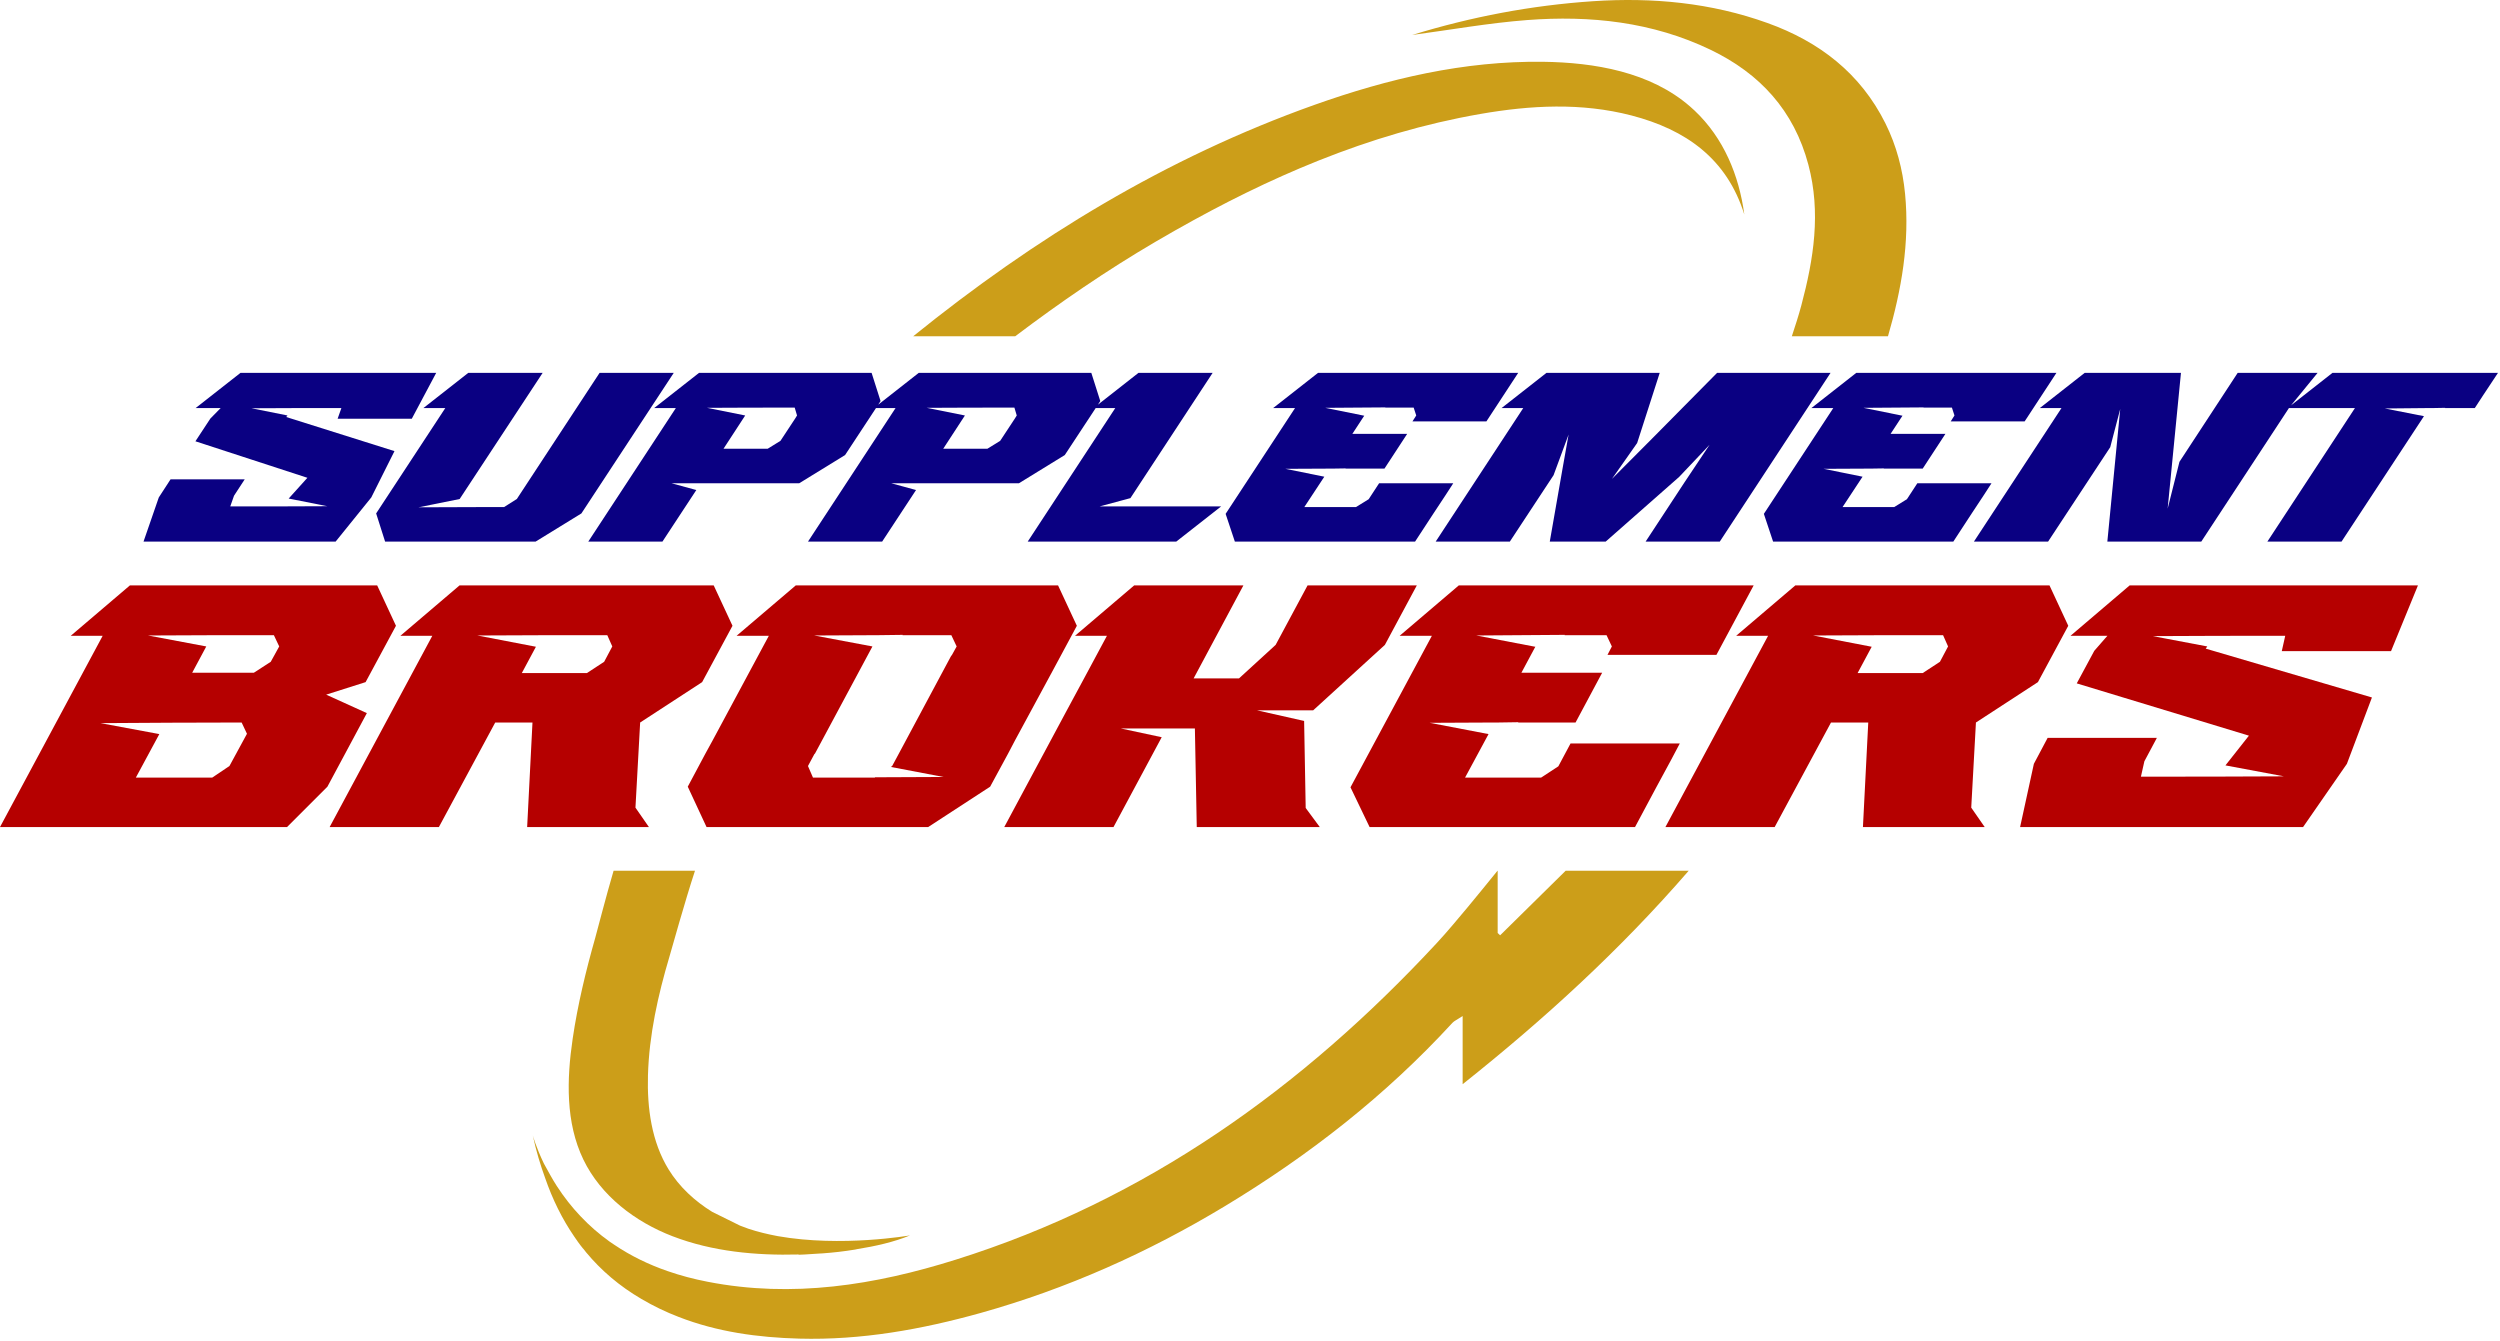
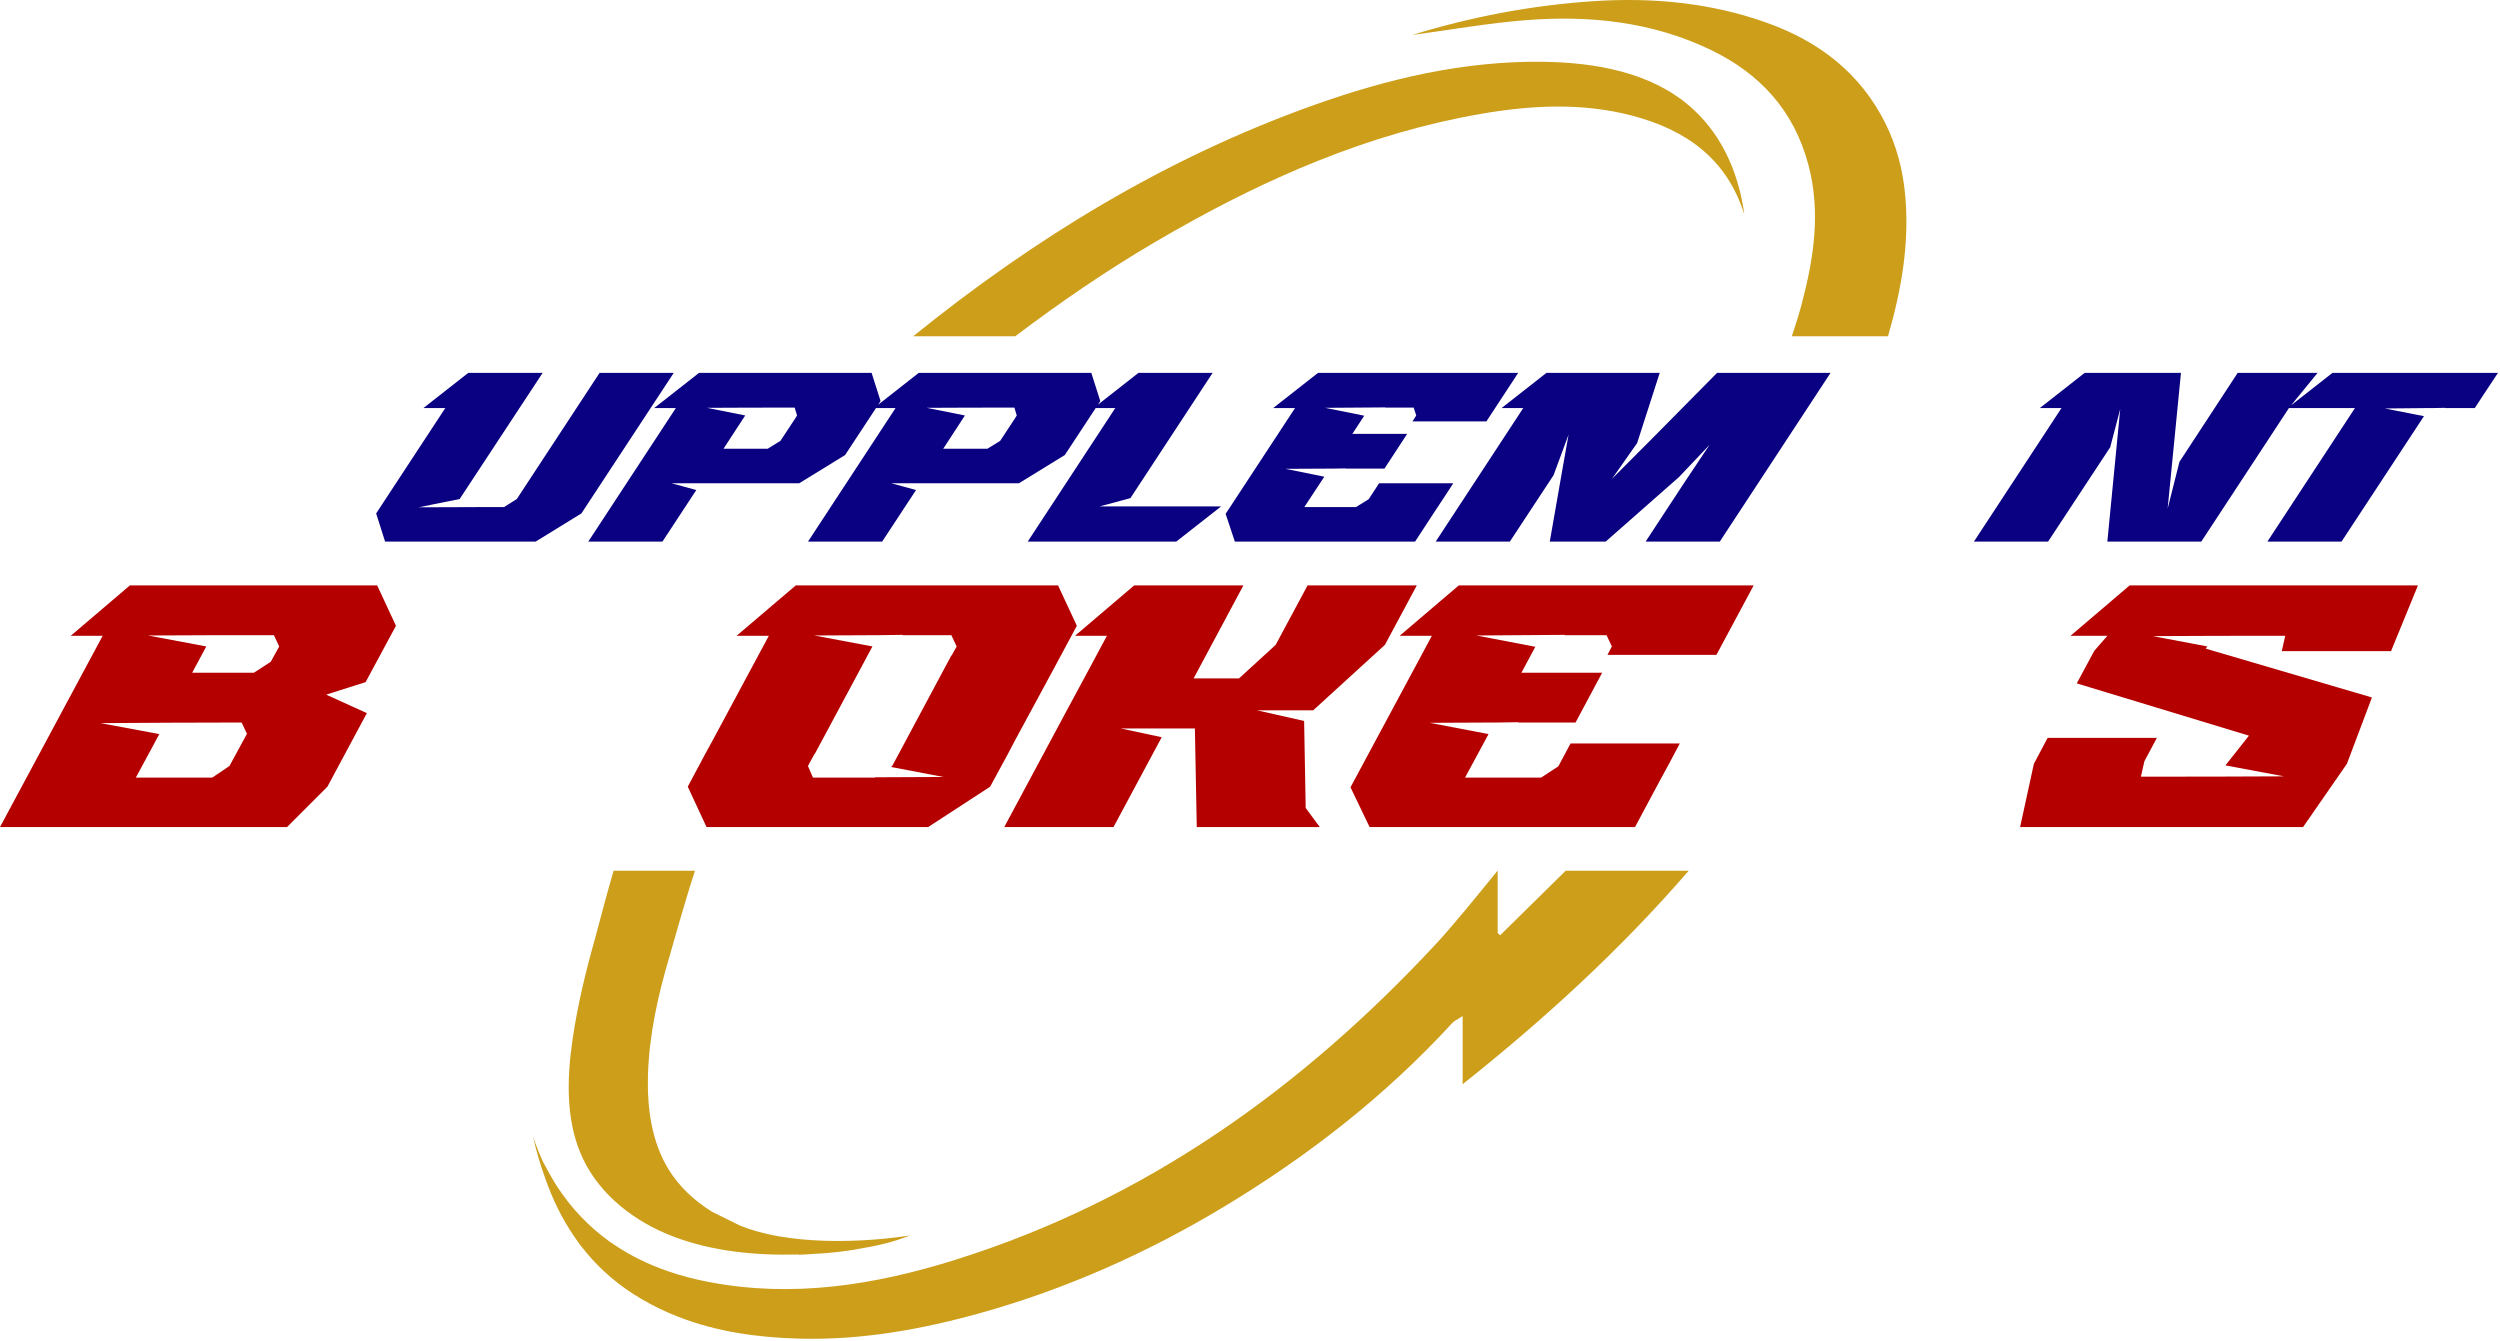
<svg xmlns="http://www.w3.org/2000/svg" fill="none" viewBox="0 0 701 376" height="376" width="701">
  <path fill="#CC9E19" d="M420.641 262.256C420.419 262.05 420.183 261.828 419.947 261.622V244.152H419.906C416.813 247.935 414.169 251.239 411.453 254.484C408.635 257.846 405.833 261.239 402.839 264.468C365.157 305.058 321.338 336.458 267.991 353.211C245.338 360.335 222.182 364.052 198.422 359.406C194.529 358.654 190.782 357.666 187.183 356.412C181.841 354.568 176.857 352.135 172.282 349.056C171.863 348.768 171.413 348.463 170.925 348.142C168.026 346.067 165.306 343.712 162.79 341.044C160.37 338.507 158.143 335.675 156.109 332.534C154.809 330.526 153.698 328.398 152.505 326.259C150.297 321.666 149.393 318.379 149.393 318.379C150.351 322.787 151.551 326.734 152.837 330.259C154.909 336.268 157.619 341.788 161.043 346.767C162.527 348.983 163.515 350.13 163.515 350.13C163.515 350.13 163.538 350.136 163.549 350.142C163.819 350.479 164.075 350.828 164.353 351.16C168.557 356.22 173.674 360.615 179.854 364.228C183.261 366.235 186.741 367.902 190.31 369.272C201.077 373.462 212.478 375.04 224.143 375.35C241.459 375.822 258.405 372.783 275.027 368.138C299.185 361.368 321.942 351.191 343.402 338.242C366.999 324.008 388.547 307.195 407.234 286.827C407.765 286.254 408.562 285.928 410.125 284.895V304.01C433.105 285.732 454.347 266.29 473.514 244.152H439.015C432.85 250.223 426.733 256.251 420.641 262.256Z" />
  <path fill="#CC9E19" d="M323.919 67.84C325.851 66.704 327.798 65.582 329.744 64.477C329.774 64.462 329.819 64.448 329.848 64.431C342.798 57.087 356.027 50.494 369.728 45.022C384.271 39.212 399.328 34.7 415.08 31.956C429.195 29.508 443.368 28.726 457.439 32.369C472.63 36.322 484.207 44.418 489.104 60.141C487.63 49.167 483.323 38.71 475.167 31.012C474.768 30.628 474.356 30.259 473.928 29.892C462.748 20.142 447.042 17.517 432.662 17.325C410.508 17.045 389.286 22.045 368.578 29.404C327.066 44.186 290.095 66.766 256.052 94.296H284.658C297.262 84.77 310.271 75.842 323.919 67.84Z" />
  <path fill="#CC9E19" d="M479.625 13.951C493.449 20.594 503.03 30.967 507.07 46.194C510.629 59.604 508.562 72.602 505.111 85.566C504.339 88.47 503.405 91.343 502.429 94.296H529.386C533.175 81.27 535.511 68.02 534.179 54.324C533.515 47.499 531.785 40.855 528.691 34.635C521.673 20.523 510.122 11.674 495.611 6.455C479.809 0.771 463.439 -0.776 446.738 0.336C429.413 1.491 412.494 4.724 395.978 9.804C406.705 8.375 417.395 6.451 428.169 5.628C445.909 4.272 463.347 6.128 479.625 13.951Z" />
  <path fill="#CC9E19" d="M187.712 268.237C188.231 266.493 192.102 252.547 194.876 244.151H172.052C169.999 251.117 167.319 261.507 166.906 262.966C164.266 272.27 161.986 281.691 160.576 291.266C158.9 302.658 158.57 314.786 163.58 325.151C168.482 335.289 178.084 342.606 188.594 346.646C199.762 350.939 211.926 352.074 223.866 351.757L224.004 351.826C224.004 351.826 226.271 351.766 229.687 351.499C229.96 351.482 230.238 351.475 230.512 351.455C233.607 351.243 236.687 350.878 239.75 350.383C239.942 350.353 240.142 350.293 240.335 350.258C245.404 349.45 250.796 348.237 255.155 346.407C255.155 346.407 235.968 349.789 218.072 346.609C215.3 346.087 212.552 345.438 209.87 344.545C209.072 344.278 208.286 343.969 207.499 343.662L199.695 339.802C194.787 336.769 190.496 332.815 187.48 327.917C182.692 320.138 181.43 310.661 181.688 301.531C182.007 290.199 184.495 279.065 187.712 268.237Z" />
  <path fill="#B50000" d="M91.455 194.779L102.515 191.268L111.027 175.47L105.761 164.147H36.424L19.835 178.279H28.788L0 231.906H80.484L91.807 220.584L102.865 199.958L91.455 194.779ZM64.335 214.791L59.507 218.039H38.091L44.675 205.838L28.175 202.766C41.603 202.679 54.505 202.591 67.757 202.591L69.249 205.75L64.335 214.791ZM75.921 185.564L71.18 188.636H53.889L57.839 181.263L41.515 178.191C53.627 178.103 64.687 178.103 76.797 178.103L78.291 181.263L75.921 185.564Z" />
-   <path fill="#B50000" d="M181.955 231.906L178.182 226.465L179.498 202.591L196.877 191.269L205.39 175.47L200.123 164.147H128.855L112.266 178.279H121.219L92.431 231.906H123.063L138.861 202.591H149.306L147.814 231.906H181.955ZM146.321 188.723L150.271 181.35L133.858 178.191C146.233 178.103 158.083 178.103 170.283 178.103L171.686 181.263L169.405 185.563L164.577 188.723H146.321Z" />
  <path fill="#B50000" d="M277.636 220.584L282.637 211.366L284.569 207.681L295.015 188.373L297.472 183.808L301.949 175.469L296.68 164.148H223.131L206.541 178.279H215.581L199.784 207.681L197.764 211.366L192.849 220.584L198.116 231.906H260.257L277.636 220.584ZM245.335 218.039H227.956L226.553 214.791L228.397 211.366H228.484L244.632 181.263L228.308 178.191L246.476 178.102L253.148 178.016L253.059 178.102H266.753L268.245 181.263L266.84 183.808H266.753L252.007 211.366L250.163 214.791L249.812 215.055L264.557 217.864L245.335 217.951V218.039Z" />
  <path fill="#B50000" d="M388.322 180.824L397.275 164.148H366.642L357.69 180.824L347.423 190.215H334.695L348.65 164.148H318.021L301.43 178.279H310.383L303.977 190.215L299.149 199.168L281.594 231.906H312.227L325.743 206.716L314.243 204.257H335.047L335.571 231.906H370.067L366.115 226.553C365.942 218.389 365.853 210.315 365.677 202.152L352.423 199.168H368.223L388.322 180.824Z" />
  <path fill="#B50000" d="M481.281 183.632L491.726 164.147H409.046L392.458 178.279H401.498L378.678 220.759L384.033 231.906H458.461L464.515 220.584L468.554 213.123L471.011 208.471H440.378L436.957 214.879L432.127 218.039H410.802L417.385 205.838L400.885 202.679L419.139 202.591H420.194L425.811 202.504L425.635 202.591H441.785L449.245 188.636H426.601L430.55 181.263L430.463 181.351L413.961 178.191L438.799 178.015L438.713 178.103H450.473L451.965 181.263L450.737 183.632H481.281Z" />
-   <path fill="#B50000" d="M554.051 202.591L571.43 191.269L579.942 175.47L574.677 164.147H503.41L486.819 178.279H495.773L466.983 231.906H497.617L513.414 202.591H523.859L522.367 231.906H556.509L552.735 226.465L554.051 202.591ZM543.958 185.563L539.13 188.723H520.875L524.825 181.351L508.41 178.191C520.786 178.103 532.637 178.103 544.837 178.103L546.239 181.263L543.958 185.563Z" />
  <path fill="#B50000" d="M580.568 178.279H590.924L590.221 179.068L587.237 182.492L582.322 191.619L630.596 206.278L624.013 214.615L640.425 217.687C626.733 217.775 613.83 217.775 600.314 217.775L601.28 213.475L604.79 206.892H574.161L570.298 214.176L566.436 231.906H645.78L658.069 214.176L665.089 195.57L618.484 181.876L618.924 181.263L603.65 178.367C616.29 178.279 628.314 178.279 640.776 178.279L639.812 182.58H670.444L677.992 164.148H597.154L580.568 178.279Z" />
-   <path fill="#0A0082" d="M104.103 139.49L110.611 126.494L80.255 116.931L80.611 116.502L70.514 114.479C79.102 114.419 87.265 114.419 95.726 114.419L94.667 117.421H115.462L122.311 104.549H67.437L54.853 114.419H61.883L61.333 114.97L58.986 117.362L54.795 123.737L86.194 133.973L80.945 139.795L91.799 141.942C82.497 142.003 73.738 142.003 64.562 142.003L65.619 138.999L68.619 134.402H47.826L44.522 139.49L40.241 151.873H94.102L104.103 139.49Z" />
  <path fill="#0A0082" d="M124.862 114.419L105.471 143.964L107.986 151.874H150.17L163.026 143.964L188.923 104.548H168.128L144.919 139.92L141.338 142.188H134.248L117.378 142.248L128.892 139.92L152.162 104.548H131.308L118.724 114.419H124.862Z" />
  <path fill="#0A0082" d="M189.509 114.419C181.34 126.924 173.118 139.368 164.946 151.874H185.741L195.246 137.407L188.293 135.507H224.1L236.958 127.598L243.168 118.158L243.616 117.483L245.625 114.419H251.117C242.946 126.924 234.725 139.368 226.556 151.874H247.349L256.854 137.407L249.9 135.507H285.709L298.564 127.598L304.776 118.158L305.224 117.483L307.232 114.419H312.726L288.164 151.874H329.81L342.396 142.003H308.314L316.968 139.675L340.026 104.548H319.232L307.85 113.475L308.518 112.458L306.004 104.548H257.624L246.245 113.474L246.912 112.458L244.396 104.548H196.016L183.433 114.419H189.509ZM284.44 114.295L285.097 116.502L284.489 117.483L284.041 118.158L280.45 123.612L276.877 125.819H264.484L270.56 116.502L259.884 114.356C268.294 114.295 276.217 114.295 284.44 114.295ZM222.833 114.295L223.49 116.502L222.881 117.483L222.434 118.158L218.842 123.612L215.27 125.819H202.878L208.952 116.502L198.277 114.356C206.685 114.295 214.61 114.295 222.833 114.295Z" />
  <path fill="#0A0082" d="M346.257 151.873H396.782L401.951 143.964L405.391 138.755L407.494 135.507H386.699L383.777 139.981L380.205 142.188H365.726L371.338 133.667L360.433 131.459L372.833 131.399H373.549L377.37 131.339L377.241 131.399H388.203L394.575 121.651H379.203L382.574 116.501L382.506 116.564L371.601 114.357L388.479 114.235L388.411 114.295H396.395L397.111 116.501L396.057 118.157H416.791L425.705 104.549H369.579L356.995 114.419H363.131L343.665 144.088L346.257 151.873Z" />
  <path fill="#0A0082" d="M481.474 104.549L464.863 121.345L464.931 121.285L451.989 134.281L459.055 124.227L465.386 104.549H433.63L421.046 114.419H427.122L402.561 151.873H423.355L435.623 133.238L439.834 121.835L438.126 131.459L434.557 151.873H450.225L470.83 133.727L479.366 124.717L472.285 135.322L461.427 151.873H482.222L513.289 104.549H481.474Z" />
-   <path fill="#0A0082" d="M567.713 118.158L576.627 104.548H520.501L507.919 114.419H514.055L494.587 144.088L497.179 151.874H547.704L552.873 143.964L556.313 138.755L558.416 135.506H537.621L534.7 139.98L531.128 142.187H516.648L522.26 133.666L511.355 131.459L523.755 131.399H524.471L528.292 131.338L528.163 131.399H539.125L545.497 121.651H530.125L533.496 116.502L533.428 116.563L522.523 114.357L539.401 114.235L539.333 114.295H547.317L548.033 116.502L546.979 118.158H567.713Z" />
  <path fill="#0A0082" d="M654.025 104.549L642.413 113.657L649.853 104.549H627.45L611.118 129.497L607.81 142.618L611.541 104.549H584.551L571.969 114.419H578.045L553.482 151.873H574.277L591.709 125.391L594.517 114.663L590.899 151.873H617.235L641.819 114.419H660.329L635.766 151.873H656.559L679.685 116.686H679.626L668.713 114.539L681.181 114.419H682.314L685.658 114.357L685.591 114.419H693.933L696.255 110.862L700.438 104.549H654.025Z" />
</svg>